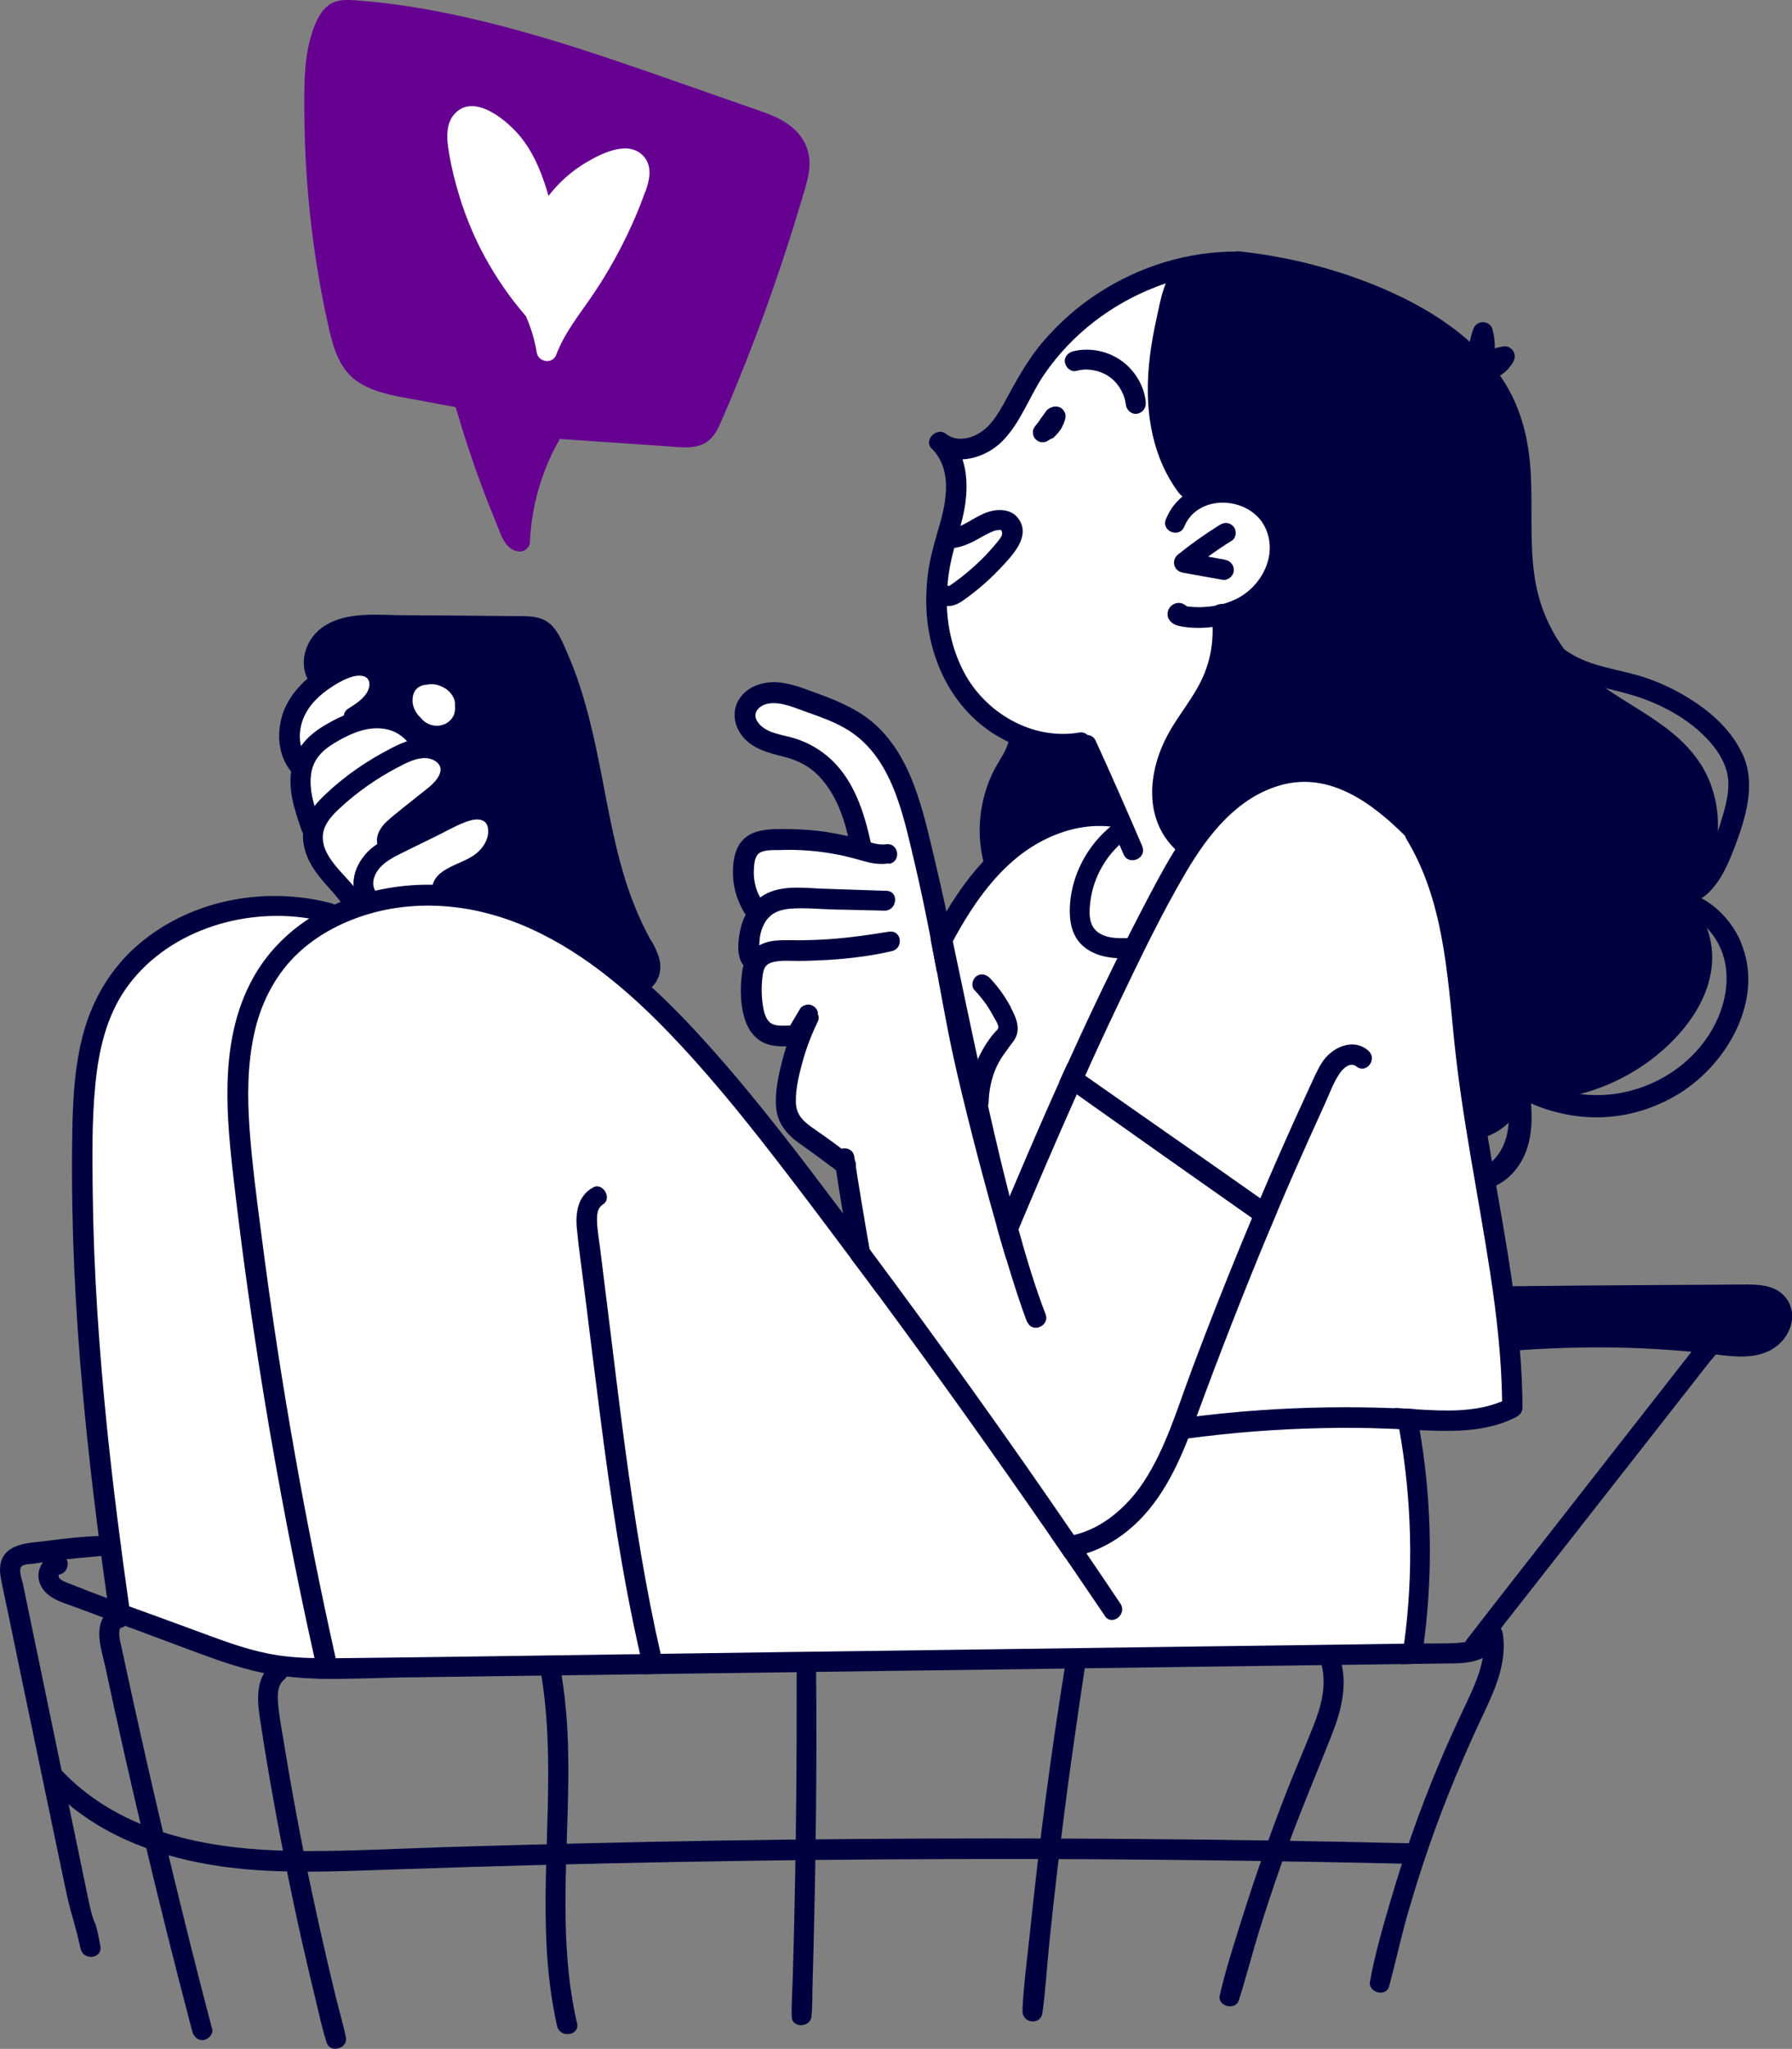
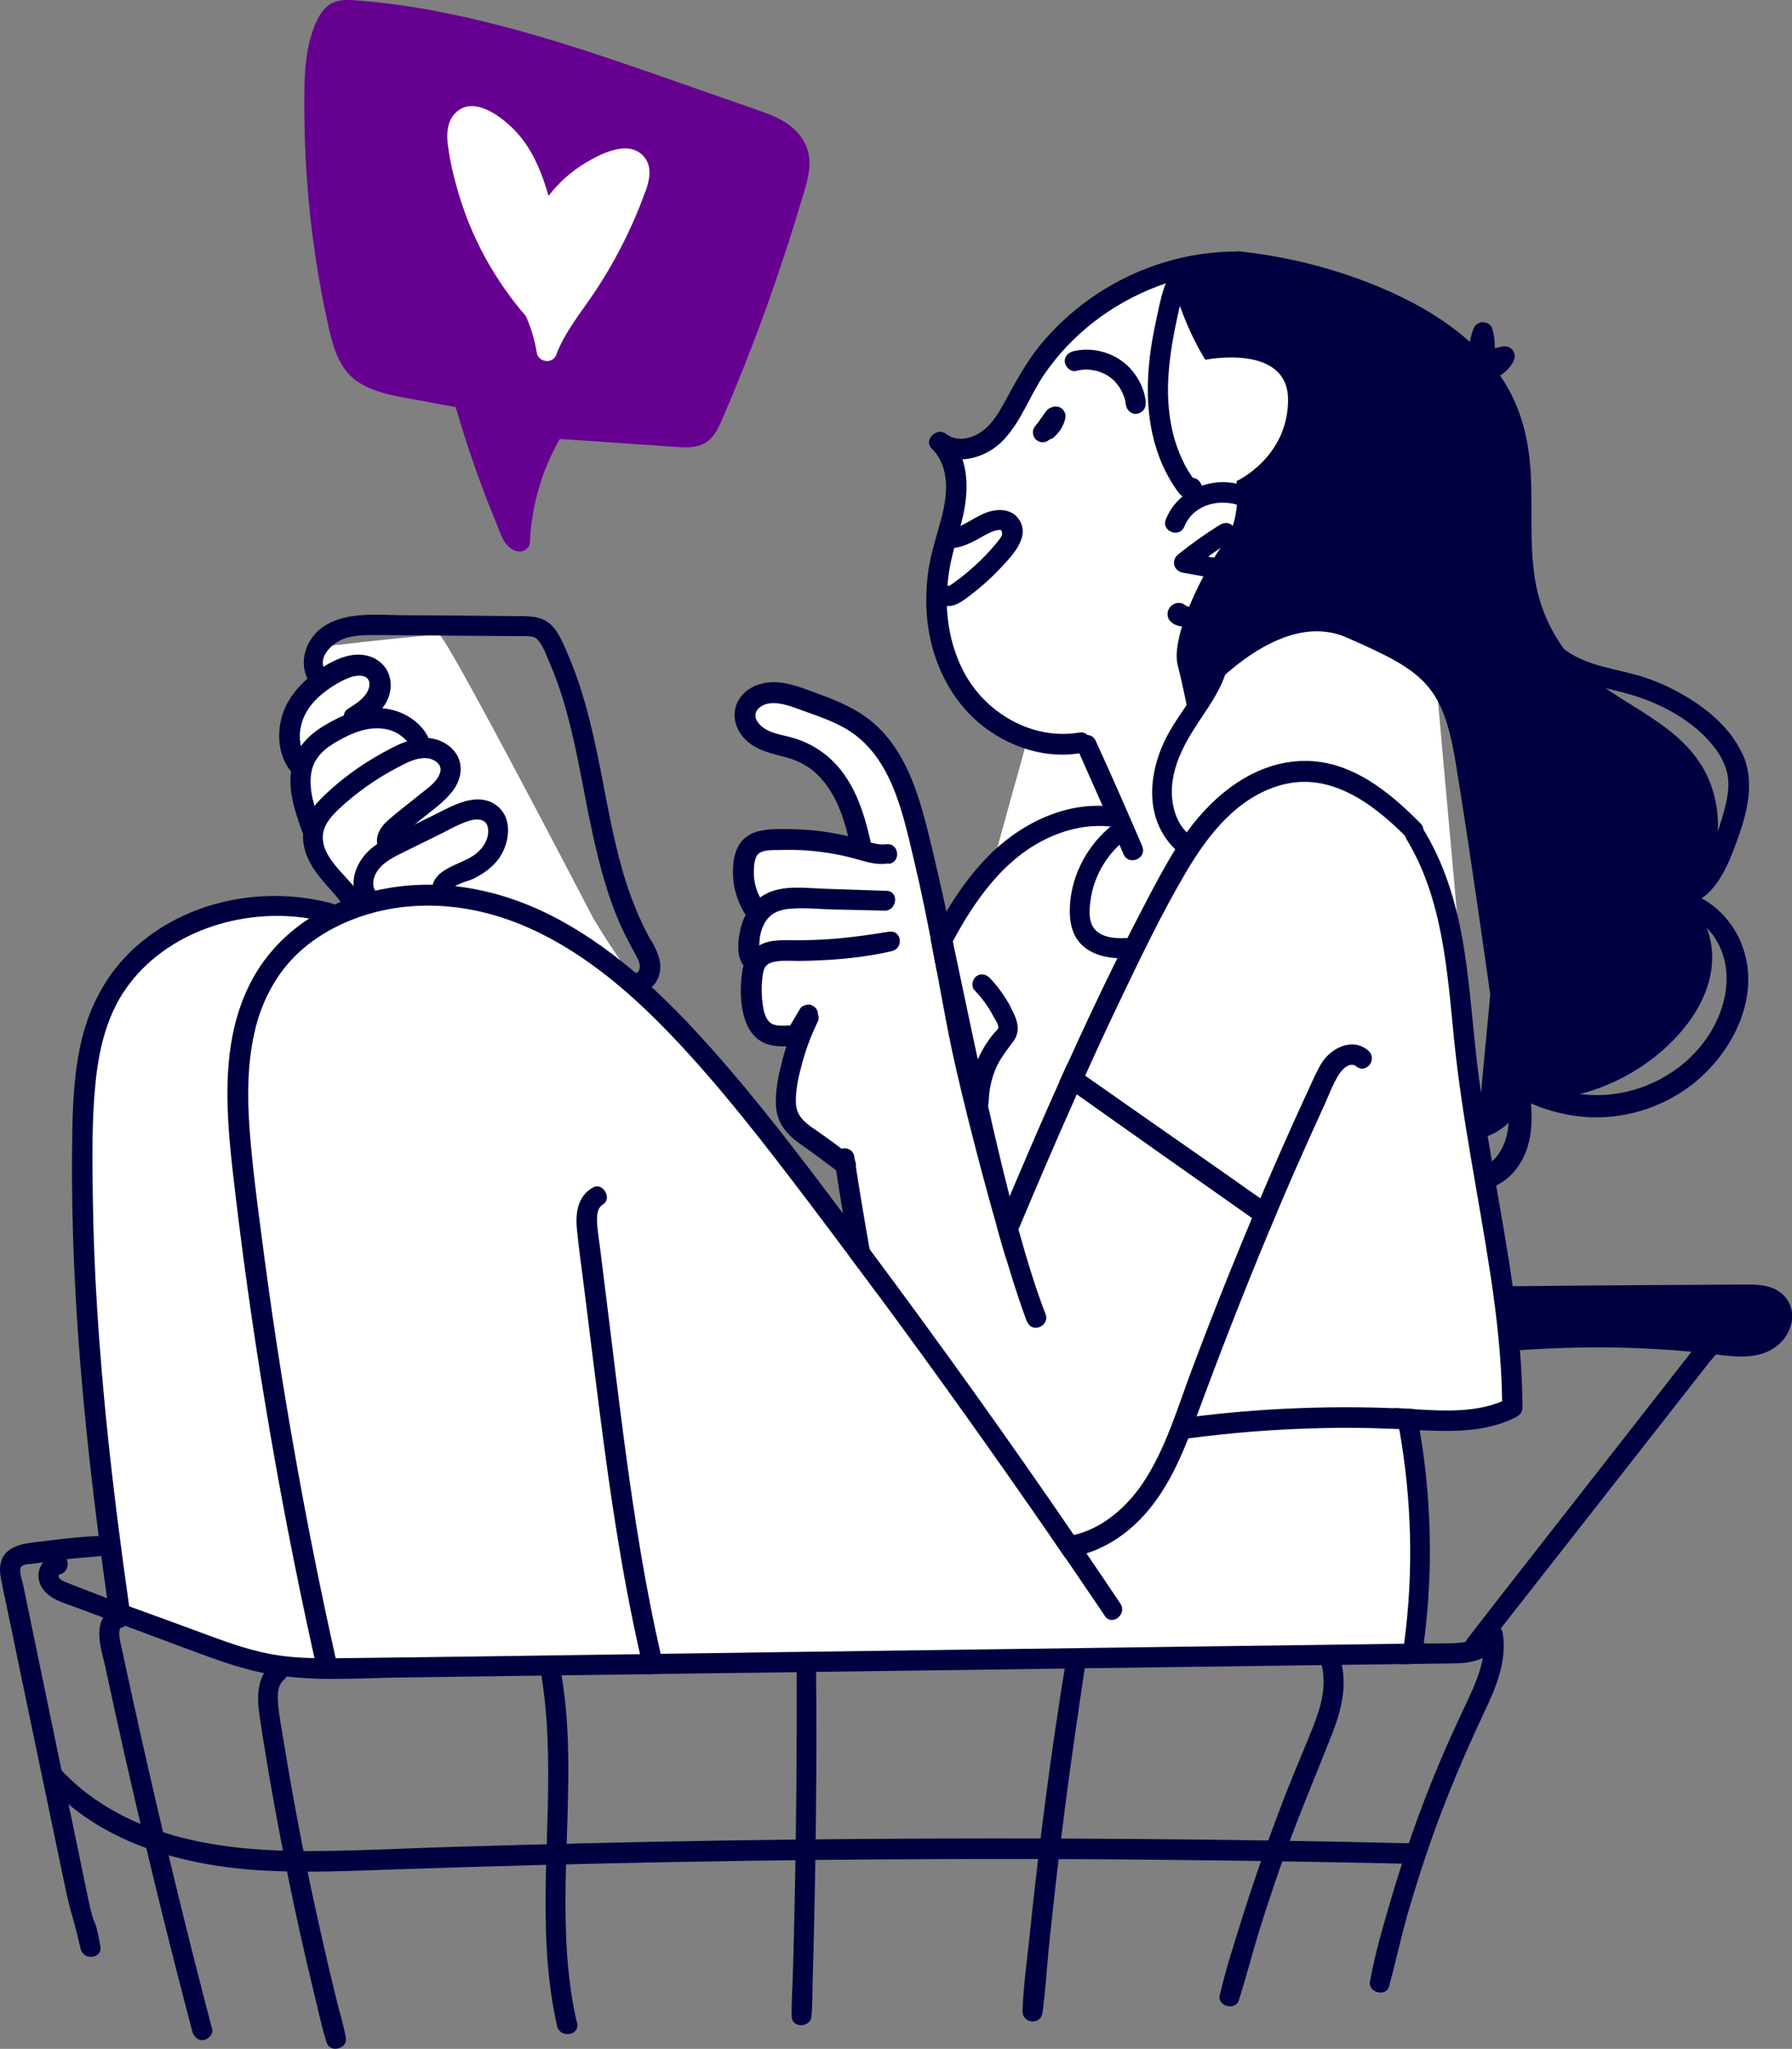
<svg xmlns="http://www.w3.org/2000/svg" id="Layer_2" viewBox="0 0 155.54 177.74">
  <rect x="0" y="0" width="155.54" height="177.74" fill="#808080" stroke="none" />
  <defs>
    <style>.cls-1{fill:#660091;}.cls-1,.cls-2,.cls-3{stroke-width:0px;}.cls-2{fill:#fff;}.cls-3{fill:#000040;}</style>
  </defs>
  <g id="Layer_1-2">
    <path class="cls-2" d="m104.63,23.17c-.32,0-8.3.53-12.02,5.85-3.72,5.32-5.11,9.26-7.55,9.9-2.45.64-3.51-.43-3.51-.43,0,0,2.02,2.23,1.28,4.68-.74,2.45-3.09,13.62,1.7,17.77,4.79,4.15,4.71,2.95,4.71,2.95l-2.9,10.45-4.68,6.49s-2.23-14.03-4.79-16.6c-2.56-2.56-10.21-5.53-10.96-4.36-.74,1.17-1.6,2.98.32,3.94,1.92.96,4.68,1.81,5.64,3.3.96,1.49,2.87,6.17,2.87,6.17,0,0-8.3-1.6-9.58-.11-1.28,1.49.53,5.75.53,5.75,0,0-.21,3.17-.42,5.2-.22,2.04.1,4.06,1.27,4.91,1.17.85,2.77,1.42,2.77,1.42,0,0-1.92,4.01-1.17,5.61.74,1.6,2.45,2.87,2.45,2.87,0,0,2.34,1.81,2.55,2.24.21.43,1.38,6.92.96,6.49-.43-.43-13.09-16.49-16.17-19.37-3.09-2.87-6.49-8.73-6.49-8.73,0,0-12.66-24.37-13.3-24.47-.64-.11-10.64,1.06-10.64,1.06l.11,3.51s-3.3,1.92-2.55,5.21c.74,3.3,1.49,6.81,2.23,8.51.74,1.7,3.41,5.21,3.41,5.21l-1.92,1.28s-5.11-4.15-11.81.11c-6.7,4.26-9.58,4.15-9.47,19.15.11,15,2.34,34.47,2.34,34.47l.39,5.91s11.1,5.37,15.78,5.27c4.68-.11,83.31-1.38,86.61-1.28,3.3.11,9.68-.11,9.68-.11,0,0,1.38-4.04,1.06-7.45-.32-3.4-.96-12.55-.96-12.55,0,0,8.73.85,9.04-1.81s-4.47-36.71-4.47-36.71l-4.15-46.18-18.19-15.54Z" />
    <path class="cls-3" d="m107.37,21.82c-4.31-.01-8.49,1.29-12.09,3.64-1.74,1.13-3.31,2.52-4.67,4.09-1.46,1.68-2.44,3.56-3.5,5.49-.53.96-1.18,1.99-2.15,2.56-.87.51-2.03.7-2.86.03-.77-.62-1.97.55-1.24,1.27,1.67,1.65,1.37,4.14.81,6.21-.35,1.28-.76,2.55-1,3.85-.21,1.15-.29,2.31-.27,3.48.09,4.63,2.24,9.19,6.36,11.52,2.16,1.23,4.69,1.81,7.16,1.35,1.12-.21.88-1.95-.25-1.76-4.09.69-8.19-1.72-10.05-5.33-1-1.94-1.47-4.14-1.44-6.32.02-1.15.15-2.29.41-3.41.27-1.22.68-2.4.97-3.61.38-1.61.51-3.44-.02-5.03,1.27-.06,2.55-.67,3.44-1.56,1.63-1.63,2.36-3.91,3.65-5.8,2.38-3.48,5.84-6.13,9.78-7.63,2.24-.85,4.61-1.3,7-1.34.96-.02.95-1.7-.03-1.7" />
    <path class="cls-3" d="m99.15,73.42c-1.32-3.07-2.66-6.13-4.05-9.16-.46-1.01-2.05-.35-1.6.68,1.36,3.05,2.71,6.1,4.02,9.17.45,1.04,2.07.36,1.62-.69" />
    <path class="cls-3" d="m96.88,71.77c-2.2-.36-4.39.13-6.35,1.14-3.58,1.84-5.98,5.32-7.84,8.77-.48.88-.93,1.77-1.37,2.65-.18-.93-.35-1.87-.54-2.81.43-.82.88-1.63,1.35-2.42,1.03-1.72,2.19-3.34,3.61-4.79,2.91-2.96,7.11-5.01,11.33-4.25,1.08.2.9,1.88-.19,1.7" />
    <path class="cls-3" d="m92.48,36.22c0-.07,0-.15,0-.22-.01-.11-.05-.21-.11-.31-.09-.16-.24-.31-.42-.37-.14-.05-.29-.06-.43-.05-.06,0-.12.02-.18.05-.2.04-.41.17-.52.32-.19.26-.38.52-.57.79-.03.05-.06.1-.09.15-.11.14-.23.28-.34.42-.04.07-.07.13-.11.2-.05.11-.06.21-.05.33,0,.18.05.37.17.51.1.12.22.21.36.27.11.05.21.06.33.05.11,0,.22-.01.32-.06.12-.07.23-.14.34-.21.11-.03.21-.07.29-.15.19-.18.37-.37.52-.59l.07-.09c.05-.06.08-.12.11-.2.06-.11.11-.21.16-.32.07-.18.11-.36.16-.54" />
    <path class="cls-3" d="m99.45,34.89c-.13-1.39-.93-2.73-2.05-3.55-1.19-.88-2.79-1.22-4.24-.87-.44.11-.82.49-.73.98.08.42.51.84.97.73.61-.15.99-.16,1.6-.04,0,0,.16.04.16.03.04.01.09.02.13.04.14.04.28.09.41.15.08.03.16.07.24.11.18.1.3.18.42.27.11.08.21.17.31.26.03.02.15.16.04.04.05.05.09.1.14.15.09.1.17.21.25.32.04.05.08.11.11.17,0,.01.05.08.07.12.02.04.06.11.06.11.03.06.06.12.09.18.06.12.11.25.15.38.02.05.03.1.05.15,0,.02.02.07.02.1.03.15.06.29.08.44.07.45.52.82.98.73.48-.09.78-.5.73-.98" />
    <path class="cls-3" d="m88.46,45.09c-.65-1.05-2.06-.98-3.06-.54-.56.24-1.07.57-1.6.86-.25.13-.5.25-.76.35-.17.06-.49.13-.66.12-.46,0-.88.26-.94.75-.05.42.29.93.75.94.99.03,1.83-.33,2.68-.8.38-.21.76-.44,1.16-.61.09-.04.18-.08.27-.11.03-.01.06-.02.1-.03.12-.02.22-.04.32-.05.09,0,.15,0,.16,0,.17.26.09.45.05.53-.11.21-.27.41-.43.6-.6.73-1.22,1.38-1.92,2.01-.41.37-.84.73-1.28,1.07-.21.16-.42.31-.63.46-.05.03-.09.06-.14.1-.02.01-.12.08-.13.09-.35-.11-.74-.01-.97.29-.28.37-.2.93.17,1.2.65.47,1.34.21,1.94-.19.49-.34.96-.7,1.42-1.08.93-.77,1.79-1.63,2.59-2.54.8-.92,1.69-2.19.93-3.4" />
    <path class="cls-3" d="m111.78,45.99c-.57-2.15-2.39-3.64-4.55-4.06-2.47-.48-5.09.74-6.04,3.13-.41,1.03,1.18,1.65,1.6.63,1.17-2.87,5.57-2.66,6.95-.07,1.28,2.41-.21,5.3-2.52,6.38-.71.33-1.46.53-2.24.62-.37.04-.73.06-1.1.05-.21,0-.42-.02-.63-.04-.08,0-.16-.02-.23-.03-.12-.09-.22-.16-.32-.21-.54-.26-1.19.08-1.33.65-.17.68.39,1.15.99,1.27,1,.21,2.1.2,3.12.05,1.99-.28,3.95-1.24,5.18-2.87,1.15-1.54,1.62-3.63,1.12-5.5" />
    <path class="cls-3" d="m106.31,48.55c-.48-.09-.97-.17-1.45-.26.67-.49,1.35-.95,2.06-1.39.39-.24.44-.88.15-1.21-.33-.39-.8-.41-1.21-.15-1.26.79-2.48,1.65-3.63,2.58-.27.22-.39.58-.3.92.1.35.38.57.74.64,1.15.21,2.3.41,3.45.62.45.08.93-.32.97-.77.04-.5-.29-.88-.77-.97" />
    <path class="cls-3" d="m104.27,42.02c-.2-.4-.47-.56-.74-.57-.04-.06-.08-.12-.12-.18-.11-.17-.23-.34-.33-.51-.17-.28-.32-.58-.46-.88-.31-.67-.57-1.37-.76-2.09-.39-1.51-.53-3.09-.47-4.65.07-1.73.34-3.45.7-5.15.16-.77.33-1.55.56-2.31.18-.6.42-1.21.91-1.63.83-.71-.19-2.04-1.05-1.35-1.49,1.21-1.77,3.33-2.16,5.09-.46,2.09-.76,4.22-.72,6.37.03,1.91.34,3.81,1.03,5.59.34.88.78,1.73,1.31,2.52.26.38.51.79.96.95.45.15.94.04,1.23-.35.18-.23.24-.59.11-.86" />
    <path class="cls-3" d="m147.61,66.29c-2.69-4.24-8.11-5.47-11.28-9.25-1.68-2-2.75-4.41-3.13-6.99-.44-2.94-.18-5.92-.33-8.88-.14-2.77-.73-5.44-2.18-7.83-1.27-2.1-3.1-3.85-5.1-5.26-2.44-1.72-5.19-3-8-4-3.22-1.14-6.57-1.9-9.97-2.27-1.09-.12-1.28,1.56-.19,1.69,5.39.64,10.93,2.21,15.6,5.03,2.03,1.22,3.92,2.72,5.35,4.62,1.52,2,2.3,4.3,2.56,6.79.29,2.83.04,5.67.23,8.51.17,2.62.8,5.18,2.12,7.47,1.27,2.2,3.02,3.99,5.12,5.42,1.95,1.33,4.07,2.42,5.86,3.96,1.84,1.59,2.98,3.74,3,6.21.02,2.27-.85,4.55-2.52,6.11-.41.38-.55,1.15.01,1.5,1.26.8,1.9,2.14,2.01,3.6.12,1.62-.58,3.24-1.49,4.55-1.88,2.71-4.75,4.65-7.87,5.66-1.74.56-3.59.79-5.41.69-1.18-.06-1.4,1.77-.21,1.83,3.84.21,7.67-.87,10.85-3.04,3.09-2.11,6.06-5.6,5.97-9.54-.04-1.7-.69-3.42-1.91-4.61,2.81-3.27,3.24-8.31.91-11.99" />
    <path class="cls-3" d="m123.21,72.7c-.4.31-.88.18-1.21-.15-2.85-2.84-6.54-5.62-10.79-4.45-3.79,1.04-6.34,4.29-8.25,7.53-2.18,3.7-4.05,7.62-5.9,11.49-.98,2.05-1.94,4.12-2.87,6.2-.25.54-.49,1.08-.73,1.62-1.74,3.89-3.42,7.81-5.07,11.74-.35.83-.71,1.67-1.06,2.51-.27-.88-.54-1.82-.81-2.78.37-.86.73-1.73,1.1-2.6,1.05-2.47,2.1-4.93,3.18-7.38.38-.86.75-1.71,1.14-2.56.24-.54.48-1.07.73-1.61,1.29-2.86,2.63-5.72,4.02-8.54,1.03-2.1,2.09-4.17,3.18-6.24.98-1.84,1.98-3.69,3.21-5.38,2.38-3.26,5.9-6.04,10.1-6.09,4.11-.05,7.45,2.7,10.18,5.49.32.33.18.95-.16,1.21" />
    <path class="cls-3" d="m117.73,92.51c-.58-.44-1.23.25-1.52.71-.5.77-.83,1.69-1.21,2.53-.91,1.98-1.79,3.96-2.67,5.95-.48,1.1-.96,2.21-1.43,3.32-.24.57-.48,1.14-.72,1.72-2.25,5.38-4.36,10.82-6.38,16.3-1.17,3.18-2.5,6.42-4.93,8.86-1.26,1.27-2.84,2.31-4.56,2.85-.6.19-1.22.33-1.85.39-.42-.61-.83-1.22-1.25-1.82.69.05,1.36,0,2.01-.16,2.47-.57,4.6-2.43,6.01-4.55,1.95-2.94,2.96-6.44,4.19-9.72,1.37-3.66,2.8-7.3,4.29-10.91.32-.77.64-1.54.96-2.31.24-.57.48-1.15.72-1.71.96-2.26,1.94-4.5,2.95-6.74.41-.9.82-1.79,1.23-2.69.36-.78.7-1.59,1.15-2.32.82-1.31,2.69-2.24,4.04-1.07.83.72-.14,2.05-1.03,1.38" />
    <path class="cls-3" d="m89.15,114.7c-.52-1.36-1.15-3.29-1.82-5.52-.27-.88-.54-1.82-.81-2.78-1.73-6.07-3.52-13.24-4.21-16.83-.34-1.74-.66-3.49-.98-5.23-.18-.93-.35-1.87-.53-2.81-.44-2.28-.91-4.56-1.45-6.83-1-4.19-1.98-9.26-6.05-11.55-1.01-.57-2.11-.97-3.2-1.35-1.05-.36-2.34-.99-3.48-.75-.73.16-1.36.78-.89,1.53.57.9,1.78,1.1,2.73,1.33,2.22.55,3.98,1.87,5.17,3.82,1,1.63,1.53,3.46,1.94,5.31.12.52.22,1.04.33,1.57.02.1.03.19.02.27-.39-.06-.78-.16-1.18-.27-.24-.07-.48-.13-.72-.2-.13-.64-.26-1.29-.42-1.93-.47-1.9-1.16-3.74-2.54-5.17-.86-.89-1.9-1.39-3.09-1.68-1.34-.34-2.7-.68-3.58-1.83-.72-.94-.87-2.19-.2-3.2.66-1,1.87-1.43,3.02-1.42,1.32.01,2.65.59,3.88,1.03,1.11.4,2.2.86,3.23,1.45,4.48,2.58,5.62,7.93,6.73,12.58.35,1.45.72,3.09,1.1,4.85.18.83.36,1.69.55,2.57,1.45,6.83,3.11,15.03,4.93,22.12.25.98.51,1.94.77,2.87.76,2.75,1.54,5.26,2.35,7.35.4,1.03-1.18,1.7-1.58.67" />
    <path class="cls-3" d="m77.14,74.9c-.43.07-.84.06-1.25,0-.39-.05-.78-.16-1.18-.27-.24-.07-.48-.14-.72-.2-.49-.13-.98-.24-1.48-.33-1.56-.29-3.16-.42-4.75-.36-.54.02-1.39-.06-1.86.27-.43.3-.45,1.07-.47,1.54-.02.61.09,1.24.31,1.81.07.18.15.34.24.49.22.39.5.73.75,1.13.09.15.14.31.14.47-.26.21-.47.49-.62.84-.01.03-.03.06-.04.1-.21.05-.45,0-.69-.16-.31-.22-.58-.53-.8-.87-.26-.38-.46-.81-.62-1.21-.31-.75-.47-1.55-.48-2.35-.02-.77.07-1.61.42-2.31.41-.8,1.09-1.24,1.96-1.42.88-.19,1.85-.16,2.75-.14.94.02,1.87.09,2.8.22.68.1,1.36.23,2.04.38.24.06.49.12.74.19.4.11.82.26,1.24.37.45.12.9.21,1.35.15,1.1-.14,1.33,1.52.24,1.7" />
    <path class="cls-3" d="m76.75,79c-1.45-.04-2.9-.07-4.34-.1-1.29-.03-2.63-.18-3.92-.06-.62.06-1.18.24-1.62.6-.26.21-.47.49-.62.84-.01.03-.03.06-.04.1-.17.41-.26.83-.29,1.27,0,.13-.02.25-.02.37,0,.09,0,.18.01.27,0,.11.02.22.04.34.54.54.22,1.64-.68,1.51-.31-.05-.55-.18-.72-.38-.67-.74-.48-2.31-.28-3.16.1-.44.25-.86.46-1.25.3-.59.72-1.11,1.26-1.5.2-.15.41-.27.64-.38,1.5-.7,3.36-.42,4.95-.37,1.79.06,3.58.12,5.37.18,1.12.04.91,1.75-.19,1.72" />
    <path class="cls-3" d="m77.18,80.82c-1.72.28-3.45.53-5.19.65-.84.06-1.69.09-2.54.1-.72,0-1.45-.04-2.17.03-1.55.16-2.61,1.07-2.85,2.63-.22,1.44-.2,3.14.34,4.52.29.73.8,1.37,1.52,1.71.81.38,1.95.35,2.82.25,1-.12.95-1.6-.03-1.73-.66-.09-1.71.19-2.26-.29-.42-.37-.55-1.05-.62-1.57-.12-.84-.12-1.68,0-2.52.08-.62.27-.99.9-1.14.69-.17,1.44-.1,2.14-.1.9,0,1.79-.04,2.69-.09,1.84-.12,3.69-.34,5.48-.76,1.05-.24.85-1.86-.24-1.68" />
    <path class="cls-3" d="m71,87.89c-.03-.21-.16-.45-.34-.57-.19-.13-.41-.21-.64-.16-.21.04-.45.14-.57.34-.32.53-.63,1.07-.95,1.6-.07.09-.12.19-.14.31-.04.1-.04.21-.02.33.03.21.16.44.33.56.18.12.41.2.63.16.21-.04.44-.14.56-.33.32-.53.64-1.06.96-1.59.07-.09.12-.19.14-.31.04-.11.04-.21.02-.33" />
    <path class="cls-3" d="m73.97,100.39c-1.01-.84-2.09-1.61-3.17-2.36-.93-.64-1.69-1.19-1.72-2.41-.03-1.14.26-2.35.56-3.44.33-1.22.78-2.4,1.33-3.53.48-.99-1.1-1.6-1.59-.62-.62,1.24-1.11,2.54-1.46,3.89-.34,1.32-.66,2.72-.56,4.09.1,1.41.92,2.4,2.03,3.18,1.2.85,2.37,1.72,3.54,2.6.9.68,1.9-.68,1.04-1.39" />
    <path class="cls-3" d="m76.21,112.32c-.79-1.07-1.58-2.13-2.38-3.19-.23-1.29-.45-2.56-.66-3.85-.26-1.56-.51-3.12-.74-4.69-.16-1.12,1.55-1.36,1.72-.25.41,2.68.86,5.37,1.33,8.04.23,1.32.47,2.63.72,3.94" />
    <path class="cls-3" d="m98.48,81.37c-1.05,0-2.3.16-3.2-.51-.84-.63-.75-1.8-.63-2.73.27-2.02,1.33-3.9,2.91-5.19.85-.69-.18-2.03-1.04-1.34-2.09,1.67-3.47,4.2-3.65,6.88-.09,1.43.14,2.88,1.37,3.78,1.22.89,2.82.95,4.27.82.95-.08.96-1.7-.03-1.7" />
    <path class="cls-3" d="m106.85,53.1c-.16-1.09-1.84-.84-1.69.24.25,1.84,0,3.71-.76,5.41-.8,1.8-2.15,3.3-3.07,5.04-1.68,3.15-2.08,7.23.69,9.9.34.33.97.17,1.23-.18.31-.42.17-.9-.18-1.23-1.08-1.03-1.45-2.66-1.34-4.1.14-1.74.92-3.37,1.84-4.83.99-1.58,2.16-3.04,2.77-4.82.6-1.75.77-3.62.5-5.45" />
    <path class="cls-3" d="m132.13,122.21c0,.32-.27.58-.54.72-1.75.91-3.72,1.17-5.67,1.2-.9.01-1.8-.02-2.7-.06-.59-.03-1.18-.06-1.77-.09-.3-.02-.61-.03-.91-.04-1.92-.08-3.85-.1-5.77-.05-3.94.08-7.87.39-11.77.91-1.15.16-1.41-1.63-.26-1.79,2.19-.29,4.39-.52,6.6-.67,3.87-.27,7.75-.33,11.62-.18.05,0,.1,0,.15,0,.58.02,1.18.06,1.78.1,2.54.15,5.14.28,7.49-.7-.05-3.72-.47-7.42-1.03-11.09-1.03-6.77-2.45-13.46-3.14-20.28-.59-5.89-.97-12.18-4.12-17.37-.24-.4-.25-.88.15-1.2.34-.26.95-.23,1.19.15,1.88,2.98,2.91,6.34,3.52,9.79.54,3.07.77,6.17,1.1,9.26.36,3.48.92,6.93,1.52,10.37,1.22,6.97,2.55,13.93,2.58,21.03" />
    <path class="cls-3" d="m123.59,142.56c-.07.53-.14,1.05-.23,1.58-.01.07-.02.14-.03.2-.43,0-.87,0-1.3.02-.14,0-.29,0-.43,0,.1-.59.19-1.18.27-1.77.84-6.17.67-12.5-.42-18.62-.11-.61-.22-1.22-.35-1.82.59.02,1.18.06,1.78.1.13.61.24,1.21.34,1.82.24,1.37.43,2.76.57,4.14.48,4.78.42,9.61-.21,14.36" />
    <path class="cls-3" d="m95.9,140.18c-.88-1.3-1.77-2.6-2.65-3.9-.26-.38-.53-.77-.79-1.15-.42-.61-.83-1.22-1.26-1.82-4.89-7.08-9.88-14.08-14.99-20.99-.79-1.07-1.58-2.13-2.38-3.19-1.19-1.6-2.39-3.19-3.59-4.78-3.82-5.03-7.69-10.07-12.07-14.64-3.74-3.9-8.01-7.5-13.06-9.55-4.41-1.79-9.38-2.19-13.92-.61-2.09.73-4.06,1.86-5.63,3.44-1.78,1.8-2.94,4.15-3.48,6.61-.61,2.73-.62,5.54-.42,8.32.22,2.99.61,5.99,1,8.96.83,6.49,1.81,12.96,2.96,19.4,1.04,5.88,2.21,11.73,3.51,17.55.14.6.27,1.2.41,1.8-.61,0-1.23,0-1.84-.01-.14-.6-.27-1.2-.41-1.8-1.66-7.46-3.11-14.97-4.35-22.52-1.08-6.57-2-13.17-2.75-19.79-.62-5.53-1.03-11.61,1.77-16.66,1.19-2.15,2.89-3.88,4.89-5.18.7-.45,1.43-.85,2.19-1.2,1.46-.67,3.03-1.15,4.62-1.42,5.15-.9,10.34.27,14.89,2.74,5.07,2.75,9.28,6.78,13.1,11.06,4.1,4.59,7.83,9.5,11.52,14.42.28.37.55.73.82,1.09.5.67,1,1.33,1.49,2.01,6.07,8.14,11.99,16.4,17.72,24.78.37.53.73,1.06,1.09,1.59.99,1.45,1.98,2.91,2.96,4.38.61.92-.74,1.98-1.36,1.06" />
    <path class="cls-3" d="m57.76,145.21c-.6,0-1.2.02-1.8.03-.12-.49-.24-.99-.35-1.48-.02-.09-.04-.18-.06-.27-1.55-6.82-2.57-13.74-3.46-20.68-.47-3.61-.91-7.24-1.36-10.85-.22-1.79-.49-3.58-.66-5.38-.13-1.39.08-2.84,1.41-3.57.85-.47,1.68.96.86,1.47-.49.31-.53.87-.52,1.42.02.86.19,1.72.29,2.57.25,2.01.5,4.03.75,6.04.84,6.81,1.64,13.62,2.79,20.39.49,2.87,1.04,5.72,1.69,8.56.13.59.27,1.17.41,1.75" />
    <path class="cls-3" d="m29.29,79.47c-.18.47-.66.59-1.1.48-.44-.11-.89-.2-1.34-.27-5.87-.96-12.51,1.16-15.96,6.14-1.67,2.41-2.33,5.35-2.61,8.22-.31,3.15-.27,6.33-.23,9.49.08,6.83.56,13.66,1.25,20.45.53,5.13,1.18,10.24,1.91,15.35.09.64.18,1.29.27,1.93-.57-.21-1.14-.43-1.71-.64-.07-.02-.14-.05-.21-.08-.09-.64-.19-1.28-.27-1.92-.84-5.98-1.58-11.97-2.12-17.99-.64-7.06-.99-14.15-.91-21.24.03-3.13.11-6.3.87-9.35.74-2.96,2.19-5.61,4.43-7.7,4.57-4.23,11.31-5.55,17.24-3.97.08.02.16.06.23.11.28.22.38.67.25.99" />
    <path class="cls-3" d="m43.04,69.83c-1.69-1.18-3.77.08-5.33.85-.94.46-1.88.92-2.81,1.38-.83.41-1.69.8-2.43,1.35-1.53,1.13-2.46,3.3-1.2,4.98.66.89,2-.16,1.35-1.05-.43-.59-.18-1.39.23-1.92.53-.68,1.35-1.08,2.11-1.46.99-.49,1.98-.97,2.97-1.46.91-.44,1.83-1,2.8-1.3.77-.23,1.59-.16,1.64.79.05.81-.42,1.55-1.03,2.05-1.34,1.09-4.12,1.24-3.83,3.57.14,1.11,1.86.86,1.72-.25-.08-.62,1.4-.91,1.8-1.1.81-.39,1.57-.91,2.14-1.61,1.06-1.31,1.45-3.72-.13-4.82" />
    <path class="cls-3" d="m39.77,65.69c-.45-.93-1.43-1.53-2.45-1.65-1.14-.14-2.27.31-3.27.82-1.06.54-2.09,1.15-3.07,1.83-.94.65-1.83,1.37-2.66,2.15-.79.74-1.57,1.59-1.87,2.66-.37,1.3-.02,2.56.66,3.69.71,1.17,1.76,2.07,2.55,3.17.65.91,2-.15,1.36-1.06-1.01-1.43-3.25-3-2.98-4.98.12-.87.78-1.58,1.4-2.16.74-.7,1.54-1.34,2.37-1.93.85-.6,1.73-1.15,2.66-1.63.8-.42,1.78-.96,2.71-.81.58.1,1.21.54,1.03,1.2-.22.82-1.14,1.42-1.76,1.92-.96.79-1.99,1.54-2.91,2.38-.79.73-1.23,1.89-.3,2.7.75.65,1.65-.38,1.24-1.13.06.19-.2.17-.01-.02-.05-.09-.11-.17-.19-.24.11.1.17.17.2.23.05-.05.08-.12.13-.17.16-.18.38-.32.57-.47.52-.42,1.04-.85,1.56-1.27.88-.71,1.86-1.39,2.55-2.3.63-.83.94-1.94.47-2.93" />
    <path class="cls-3" d="m36.62,63.14c-.91-1.07-2.33-1.68-3.72-1.71-1.68-.03-3.23.61-4.65,1.45-1.44.85-2.53,1.93-2.9,3.61-.43,1.9.22,3.81.85,5.59.37,1.05,1.95.37,1.59-.67-.48-1.38-1-2.82-.78-4.31.21-1.4,1.19-2.19,2.37-2.85,1.18-.67,2.54-1.23,3.92-1.03.5.07,1,.25,1.41.54.23.16.54.41.73.69-.1.22-.11.47-.04.72.27.91,1.58.78,1.89-.02.26-.68-.24-1.51-.67-2.02" />
    <path class="cls-3" d="m56.49,81.57c-.93-1.67-1.65-3.44-2.22-5.26-1.14-3.64-1.69-7.44-2.48-11.16-.4-1.9-.86-3.79-1.46-5.63-.3-.91-.63-1.81-1.01-2.68-.35-.81-.71-1.75-1.29-2.43-.72-.84-1.66-.95-2.7-.96-1.15,0-2.31-.02-3.46-.03-2.31-.02-4.61-.04-6.92-.05-2.23-.02-4.78-.32-6.76.91-1.64,1.02-2.4,3.25-1.32,4.92.6.93,1.94-.13,1.35-1.05-.73-1.14.67-2.4,1.62-2.74.76-.27,1.61-.31,2.41-.32.97,0,1.95.01,2.92.02,2.03.02,4.05.03,6.08.05,1.01,0,2.03.02,3.04.02.47,0,.94,0,1.41.01.35.01.69.02.94.28.52.55.8,1.43,1.1,2.11.33.77.63,1.56.89,2.36.53,1.59.93,3.21,1.29,4.85.71,3.29,1.23,6.63,2.07,9.89.47,1.84,1.03,3.65,1.79,5.4.39.89.84,1.73,1.3,2.58.2.36.48.82.45,1.25-.01.15-.08.43-.26.47-1.13.22-.88,2,.26,1.77.93-.18,1.57-.9,1.74-1.82.19-1.01-.29-1.92-.76-2.77" />
    <path class="cls-1" d="m70.22,14.82c-.14,1.04-.51,2.06-.8,3.06-.31,1.04-.63,2.06-.96,3.09-.66,2.05-1.36,4.09-2.09,6.12-.74,2.03-1.51,4.04-2.33,6.04-.4,1-.82,1.99-1.25,2.98-.38.89-.74,1.85-1.63,2.34-.86.47-1.86.37-2.8.3-1.11-.08-2.22-.16-3.34-.23-2.14-.15-4.29-.3-6.43-.44-1.58,2.74-2.46,5.83-2.6,8.99-.02.47-.52.82-.96.77-1.21-.14-1.56-1.5-1.95-2.45-.46-1.12-.91-2.24-1.32-3.36-.82-2.21-1.55-4.45-2.21-6.71-.96-.18-1.93-.35-2.89-.54-1.84-.35-3.86-.57-5.48-1.58-1.64-1.02-2.21-2.87-2.62-4.65-.97-4.27-1.61-8.62-1.92-12.99-.16-2.19-.23-4.39-.23-6.59,0-2,.03-4.03.62-5.95.27-.87.66-1.87,1.37-2.47.8-.69,1.88-.57,2.86-.49,2.11.17,4.22.46,6.3.85,8.45,1.57,16.56,4.58,24.65,7.4,1.05.37,2.11.74,3.16,1.1.81.29,1.64.56,2.4.97,1.71.93,2.72,2.43,2.45,4.43" />
    <path class="cls-2" d="m56.01,16.61c-.36,1.01-.76,2.01-1.21,2.99-.92,2.02-2,3.98-3.24,5.82-1.16,1.74-2.54,3.37-3.28,5.36-.32.84-1.55.65-1.69-.19-.18-1.1-.5-2.15-.94-3.16-1.34-1.54-2.51-3.23-3.5-5.02-1.12-2.03-1.97-4.18-2.57-6.41-.3-1.1-.55-2.23-.7-3.36-.12-.92-.1-2,.55-2.73,1.73-1.97,4.76.67,5.87,2.11,1.14,1.47,1.8,3.2,2.31,4.97.9-1.16,2-2.15,3.29-2.91,1.36-.8,3.78-2.02,5.05-.42.69.88.41,2.02.07,2.97" />
    <path class="cls-3" d="m129.88,142.84c-.48.68-1.18,1.07-1.98,1.27-.82.21-1.67.19-2.52.2-.69,0-1.38.02-2.06.03-.43,0-.87,0-1.3.02-.14,0-.29,0-.43,0-2.06.03-4.12.05-6.18.08-4.49.06-8.98.12-13.46.18-8.94.12-17.88.24-26.81.36-5.8.08-11.59.16-17.38.23-.6,0-1.2.02-1.8.03-2.54.03-5.08.07-7.63.1-4.45.06-8.89.12-13.34.18-1.8.02-3.64.11-5.46.12-.61,0-1.23,0-1.84-.01-1.95-.06-3.88-.24-5.78-.71-2.04-.51-4.01-1.26-5.97-1.99-1.49-.55-2.97-1.11-4.45-1.66-.58-.21-1.15-.43-1.72-.64-.07-.03-.14-.05-.21-.08-.98-.37-1.96-.73-2.94-1.1-.85-.32-1.83-.57-2.52-1.18-.63-.56-.94-1.37-.66-2.19.26-.76.9-1.23,1.71-1.18,1.04.07.91,1.57-.03,1.69-.06.09-.02.23,0,.26.15.26.57.4.83.5,1.11.44,2.22.87,3.34,1.29.64.24,1.28.48,1.92.71,2.17.79,4.34,1.57,6.49,2.37,1.81.67,3.64,1.34,5.53,1.72,1.34.27,2.69.38,4.05.4.61.02,1.23.02,1.84.01h.23c8.39-.09,16.78-.22,25.17-.34.35,0,.69,0,1.03-.01.6,0,1.2-.02,1.79-.03,7.49-.11,14.99-.21,22.48-.31,8.4-.11,16.79-.23,25.19-.34,4.24-.05,8.48-.11,12.72-.17,1.37-.02,2.75-.04,4.13-.06.57,0,1.15-.02,1.72-.02.13,0,.26,0,.38,0,.94-.01,1.9.02,2.83-.07.62-.07,1.26-.18,1.64-.72.66-.95,2.1.13,1.44,1.07" />
    <path class="cls-3" d="m149.12,115.24c-.52-.48-1.27-.25-1.53.38-.11.25-.1.48,0,.66-.15.17-.29.37-.43.55-.37.47-.73.94-1.1,1.4-.67.85-1.33,1.71-2,2.56-1.36,1.73-2.71,3.47-4.07,5.2-2.69,3.44-5.38,6.88-8.07,10.32-1.53,1.95-3.05,3.91-4.57,5.87-.68.88.7,1.91,1.38,1.04,6.13-7.8,12.24-15.61,18.36-23.42.43-.55.86-1.1,1.29-1.65.38-.48,1.02-1.05,1.12-1.67.07-.44-.06-.92-.39-1.23" />
    <path class="cls-3" d="m153.69,111.68c-.65-.21-1.33-.25-2.01-.25-.91,0-1.81.01-2.72.02-1.78.01-3.56.02-5.34.03-4.08.03-8.17.05-12.25.1-.46,0-.9.26-.95.76-.05.42.29.95.76.95,6.63-.02,13.26-.07,19.89-.11.72,0,2.59-.21,2.72.87.11.98-.89,1.64-1.72,1.79-1.46.26-3.06-.14-4.52-.29-1.65-.17-3.3-.29-4.95-.36-3.66-.17-7.33-.13-10.98.16-1.16.09-.89,1.86.26,1.78,3.54-.24,7.08-.32,10.63-.16,1.79.08,3.58.21,5.36.4,1.61.17,3.31.54,4.91.11,1.33-.36,2.4-1.33,2.71-2.7.31-1.36-.46-2.66-1.78-3.09" />
    <path class="cls-3" d="m152.22,112.75c-1.51-.21-3.08-.23-4.6-.28-1.58-.06-3.17-.07-4.76-.05-3.6.04-7.18.27-10.76.68-.14-.08-.18-.18-.25-.27-.25-.39-.85-.41-1.19-.15-.39.31-.4.8-.15,1.19.26.42.37.88.41,1.37.03.37.4.7.75.73,3.2.25,6.4.45,9.6.6,1.6.08,3.2.14,4.8.2,1.56.05,3.14.15,4.7.08,1.21-.06,2.81-.33,3.33-1.62.56-1.36-.68-2.3-1.89-2.47" />
    <path class="cls-3" d="m2.91,135.65c.4-.06.8-.12,1.2-.18,1.67-.23,3.35-.37,5.03-.52.47-.04.8-.54.73-.98-.07-.51-.51-.75-.98-.73-1.61.04-3.23.22-4.83.43-1.23.17-3.02.15-3.76,1.33-.35.57-.34,1.25-.23,1.89.15.81.33,1.61.5,2.42.33,1.58.66,3.15.98,4.73,1.33,6.38,2.66,12.75,3.99,19.12.76,3.63.62,2.29,1.46,5.9.25,1.07,1.92.86,1.71-.25-.56-3.06-.44-1.11-1.07-4.16-.63-3.05-1.26-6.1-1.9-9.15-1.25-6.03-2.5-12.07-3.75-18.1-.07-.33-.42-1.24-.12-1.52.2-.2.78-.2,1.03-.23" />
    <path class="cls-3" d="m130.43,141.68c-.18-1.09-1.86-.85-1.7.25.29,2.02-.57,3.93-1.41,5.72-.88,1.87-1.75,3.74-2.54,5.65-1.59,3.82-2.96,7.73-4.12,11.71-.66,2.27-1.34,4.58-1.75,6.9-.17.95,1.4,1.36,1.66.41.55-2.03.99-4.08,1.56-6.11.59-2.05,1.23-4.09,1.93-6.11,1.38-3.97,3.01-7.85,4.81-11.65,1-2.12,1.95-4.38,1.56-6.78" />
    <path class="cls-3" d="m122.56,159.91c-8-.19-16-.32-24-.38-8-.06-16-.06-24,0-8,.06-16,.19-23.99.38-4,.1-8,.21-12,.33-3.95.13-7.9.34-11.85.34-6.83,0-14.13-.91-19.62-5.36-.62-.51-1.21-1.05-1.76-1.64-.75-.79-2.09.22-1.35,1.05,4.63,5.18,11.69,7.17,18.4,7.61,3.98.26,7.98.06,11.97-.07,4.04-.14,8.07-.26,12.11-.37,8.08-.21,16.16-.36,24.24-.45,8.12-.08,16.24-.1,24.35-.06,8.08.05,16.16.16,24.23.33,1.02.02,2.04.05,3.06.07,1.15.03,1.37-1.77.2-1.8" />
    <path class="cls-3" d="m116.34,143.92c-.27-.92-1.88-.48-1.64.46.48,1.87-.04,3.68-.73,5.42-.72,1.83-1.51,3.63-2.23,5.46-1.46,3.73-2.79,7.51-3.99,11.33-.67,2.15-1.38,4.32-1.88,6.52-.21.95,1.37,1.34,1.66.41.62-1.95,1.13-3.95,1.73-5.91.61-1.96,1.26-3.91,1.94-5.85,1.34-3.83,2.93-7.55,4.42-11.33.82-2.1,1.37-4.31.71-6.53" />
    <path class="cls-3" d="m92.51,144.13c-1.28,7.82-2.3,15.69-3.12,23.57-.23,2.23-.55,4.48-.64,6.72-.05,1.11,1.57,1.32,1.73.2.27-1.95.38-3.93.58-5.89.2-1.96.41-3.92.64-5.88.46-3.95.96-7.9,1.53-11.84.32-2.23.64-4.45.98-6.67.17-1.09-1.52-1.28-1.7-.19" />
    <path class="cls-3" d="m70.84,144.77c0-.46-.25-.89-.75-.94-.42-.05-.95.29-.94.75.02,7.89-.05,15.78-.25,23.67-.03,1.08-.06,2.16-.09,3.25-.03,1.15-.13,2.32-.09,3.47.04.99,1.61.93,1.71-.03.1-.97.07-1.96.1-2.93.03-.98.05-1.95.08-2.93.05-1.95.09-3.91.13-5.87.07-3.91.11-7.82.12-11.73,0-2.24,0-4.47-.03-6.71" />
    <path class="cls-3" d="m30.02,176.76c-.2-1.07-.53-2.13-.79-3.19-.26-1.06-.52-2.13-.77-3.2-.49-2.1-.96-4.21-1.41-6.32-.9-4.26-1.7-8.53-2.4-12.83-.18-1.12-.41-2.25-.51-3.38-.06-.71-.09-1.62.51-2.12.85-.71-.2-2.07-1.05-1.36-1.49,1.24-1.27,3.25-1,4.97.35,2.27.72,4.53,1.13,6.79.81,4.52,1.72,9.02,2.75,13.49.29,1.27.59,2.54.9,3.8.31,1.26.57,2.56.98,3.8.31.94,1.85.5,1.66-.46" />
    <path class="cls-3" d="m50.08,175.5c-1.83-7.93-.54-16.11-.78-24.15-.07-2.29-.28-4.58-.7-6.83-.21-1.09-1.9-.85-1.71.25,1.44,8,.12,16.13.56,24.19.12,2.28.4,4.56.9,6.79.25,1.1,1.99.85,1.74-.25" />
    <path class="cls-3" d="m18.4,175.98c-2.5-9.53-4.8-19.11-6.91-28.74-.3-1.35-.59-2.7-.88-4.05-.1-.48-.26-.98-.26-1.48,0-.17.03-.33.08-.48.49-.06.82-.54.76-.99-.07-.5-.51-.74-.97-.73-.96.02-1.49.95-1.58,1.81-.12,1.07.26,2.19.49,3.23.55,2.57,1.11,5.14,1.69,7.7,1.16,5.13,2.38,10.24,3.65,15.34.72,2.88,1.46,5.76,2.22,8.64.12.45.48.81.99.74.42-.06.86-.53.74-.99" />
    <path class="cls-3" d="m110.89,105.02c-.24.57-.48,1.14-.72,1.71-.5-.35-1-.71-1.51-1.07-.06-.04-.11-.08-.17-.12-5.02-3.53-10.04-7.06-15.04-10.61-.51-.35-1.01-.71-1.52-1.07.24-.54.48-1.07.73-1.61.51.35,1.01.71,1.52,1.06.65.45,1.31.91,1.96,1.37,4.41,3.1,8.84,6.16,13.24,9.27.5.35,1,.71,1.5,1.06" />
    <path class="cls-3" d="m87.76,87.42c-.5-.94-1.11-1.8-1.84-2.57-.32-.33-.8-.45-1.19-.15-.33.26-.47.86-.15,1.19.62.66,1.18,1.39,1.6,2.2.13.24.51.79.47,1.07-.02.14-.23.31-.32.41-.17.19-.32.39-.47.6-1.1,1.52-1.73,3.37-1.78,5.25-.03,1.11,1.69,1.32,1.73.2.03-.98.21-1.92.58-2.83.39-.95.98-1.65,1.57-2.46.7-.96.29-1.95-.21-2.89" />
    <path class="cls-3" d="m129.7,96.22c.05-.05.11-.15,0,0" />
    <path class="cls-3" d="m131.67,93.38c-.46-.03-.9.28-.95.76-.01.11-.03.21-.04.31,0,.05-.02.09-.03.14-.06.19-.12.37-.2.55-.04.1-.09.19-.14.28-.02.04-.05.08-.07.12-.11.17-.23.33-.36.49-.06.07-.14.14-.19.21-.03.02-.07.06-.11.09-.15.13-.31.26-.48.37-.03.02-.06.04-.1.06-.1.05-.19.1-.29.14-.1.04-.19.08-.29.12-.04.02-.08.03-.12.04-.26.07-.44.15-.58.34-.12.17-.2.42-.16.63.08.41.5.83.96.72,1.07-.27,1.97-.83,2.7-1.65.67-.76,1.1-1.75,1.2-2.76.05-.45-.29-.92-.75-.95" />
-     <path class="cls-3" d="m128.24,98.07s1.91-.8,2.55-1.91c.64-1.12.96-1.92.96-1.92,0,0,7.39-.23,12.77-4.95,7.82-6.86,1.12-11.17,1.12-11.17,0,0,5.59-5.75,1.92-10.69-3.67-4.95-14.21-8.3-15.32-15.48-1.12-7.18,2.87-15.8-6.7-22.82-9.58-7.02-22.51-6.22-22.51-6.22l-1.28,1.44s-2.12,7.79-1.12,11.81c1.01,4.02,2.87,6.86,2.87,6.86,0,0,7.21-1.46,7.18,3.51-.03,4.98-4.47,7.02-4.47,7.02,0,0,.48,3.35-1.12,5.43-1.6,2.07-4.63,7.98-3.99,10.53.64,2.55.91,4.2.91,4.2,0,0,7.23-9.47,13.77-6.59,6.54,2.87,8.3,3.99,9.42,10.69,1.12,6.7,3.03,20.27,3.03,20.27" />
+     <path class="cls-3" d="m128.24,98.07s1.91-.8,2.55-1.91c.64-1.12.96-1.92.96-1.92,0,0,7.39-.23,12.77-4.95,7.82-6.86,1.12-11.17,1.12-11.17,0,0,5.59-5.75,1.92-10.69-3.67-4.95-14.21-8.3-15.32-15.48-1.12-7.18,2.87-15.8-6.7-22.82-9.58-7.02-22.51-6.22-22.51-6.22l-1.28,1.44c1.01,4.02,2.87,6.86,2.87,6.86,0,0,7.21-1.46,7.18,3.51-.03,4.98-4.47,7.02-4.47,7.02,0,0,.48,3.35-1.12,5.43-1.6,2.07-4.63,7.98-3.99,10.53.64,2.55.91,4.2.91,4.2,0,0,7.23-9.47,13.77-6.59,6.54,2.87,8.3,3.99,9.42,10.69,1.12,6.7,3.03,20.27,3.03,20.27" />
    <path class="cls-3" d="m131.36,30.48c-.17-.3-.53-.49-.88-.43-.25.04-.5.1-.74.17.02-.59-.06-1.16-.22-1.74-.04-.13-.17-.28-.28-.36-.16-.12-.34-.17-.54-.17-.35,0-.67.22-.8.55-.35.89-.47,1.86-.35,2.81.01.08.04.16.07.23-.02.03-.03.06-.04.09-.07.14-.08.31-.04.48-.01.06-.02.12-.02.18,0,.39.33.84.76.85,1.2.01,2.41-.63,3.03-1.69.18-.31.24-.64.05-.97" />
-     <path class="cls-3" d="m96.24,71.23c-.53.43-1.39.3-2.02.39-2.73.37-5.34,1.66-7.26,3.64-.55.56-1.37.38-1.57-.4-.48-1.85-.47-3.79-.01-5.63.23-.91.55-1.78,1-2.6.43-.8,1.04-1.58,1.2-2.49.17-.9,1.39-.91,1.66-.24.83.19,1.68.29,2.53.29.84,0,1.81-.32,2.51.28.58.49.79,1.47,1.06,2.15.3.78.61,1.55.9,2.33.27.71.76,1.67,0,2.28" />
    <path class="cls-3" d="m151.22,65.38c-1.07-2.32-3.19-4.02-5.37-5.24-1.18-.66-2.42-1.19-3.72-1.56-1.34-.38-2.71-.61-4.03-1.06-2.55-.86-4.5-2.74-5.38-5.29-.37-1.05-1.92-.37-1.58.67.68,2.09,2.11,3.94,3.95,5.14,2.19,1.43,4.76,1.63,7.18,2.45,2.2.75,4.4,1.97,5.99,3.7.72.78,1.35,1.7,1.62,2.74.33,1.27.01,2.57-.34,3.8-.4,1.36-.88,2.74-1.52,4.01-.4.77-1.13,1.93-2.13,1.93-.5,0-.97.28-1.03.82-.05.45.31,1.03.82,1.03,2.74-.02,3.99-2.71,4.84-4.92.98-2.58,1.94-5.55.72-8.21" />
    <path class="cls-3" d="m151.1,81.72c-1.01-2.36-3.23-4.32-5.85-4.52-1.09-.08-1.28,1.54-.19,1.69,1.82.26,3.36,1.49,4.16,3.13.95,1.94.77,4.17-.04,6.13-1.63,3.94-5.66,6.57-9.86,6.83-1.22.08-2.48-.05-3.66-.37-1.24-.34-2.3-.89-3.37-1.57-.72-.46-1.81.04-1.65.98.26,1.5.51,3.12.11,4.61-.3,1.09-.98,2.18-2.05,2.63-1.14.48-.41,2.19.74,1.77,1.56-.58,2.66-1.95,3.14-3.51.39-1.25.4-2.52.31-3.8,1.81.8,3.84,1.22,5.76,1.21,2.55-.02,4.98-.75,7.14-2.09,4.18-2.6,7.39-8.21,5.3-13.11" />
-     <path class="cls-3" d="m27.85,58.8s-2-4.07,2.07-4.55c4.07-.48,16.12-1.12,17.32.24,1.2,1.36,2.23,5.67,3.99,11.89,1.76,6.22,1.6,11.09,3.27,13.65,1.68,2.55,2.63,3.83,1.99,4.47-.64.64-1.52.64-1.52.64,0,0-5.91-5.11-9.02-5.9-3.11-.8-7.66-1.76-7.66-1.76,0,0-.24-.88,1.92-1.83,2.15-.96,3.75-3.75,2.63-4.63-1.12-.88-7.82,1.83-7.82,1.83l.24-1.44s4.39-4.55,3.59-5.67-2.47-1.2-2.47-1.2c0,0-2.47-2.47-3.59-2.55-1.12-.08-2,.16-2,.16,0,0,2.95-3.27.96-3.99-1.99-.72-3.91.64-3.91.64" />
    <path class="cls-2" d="m39.49,61.27c0-.09.01-.19,0-.29-.04-.44-.3-.81-.63-1.1-.14-.13-.32-.22-.5-.31-.11-.05-.22-.1-.33-.13-.22-.06-.4-.09-.62-.09-.12,0-.25.02-.37.05-.07,0-.14,0-.2.02-.37.07-.68.25-.86.58-.15.27-.18.55-.17.85.01.38.17.73.37,1.04.1.15.23.28.36.4.11.14.25.28.41.38.36.23.74.32,1.17.28.05,0,.09-.01.14-.03.11-.03.23-.05.34-.1.23-.11.4-.24.57-.43.03-.03.06-.07.08-.11.06-.1.13-.21.17-.33.06-.22.1-.45.07-.68" />
    <path class="cls-3" d="m30.96,56.79c-1.45.06-2.98,1.02-4.08,1.92-1.1.9-2.04,2.1-2.42,3.48-.44,1.58-.28,3.35.75,4.67.69.89,2-.15,1.38-1.07-.69-1.02-.71-2.32-.27-3.44.48-1.21,1.46-2.11,2.53-2.8.53-.34,1.13-.67,1.74-.85.43-.12,1.12-.18,1.38.27.22.37.03.89-.18,1.2-.39.58-1.02.96-1.6,1.33-.43.27-.46.94-.17,1.32.34.43.89.44,1.32.17,1.25-.79,2.51-1.84,2.57-3.44.06-1.71-1.31-2.83-2.96-2.76" />
  </g>
</svg>